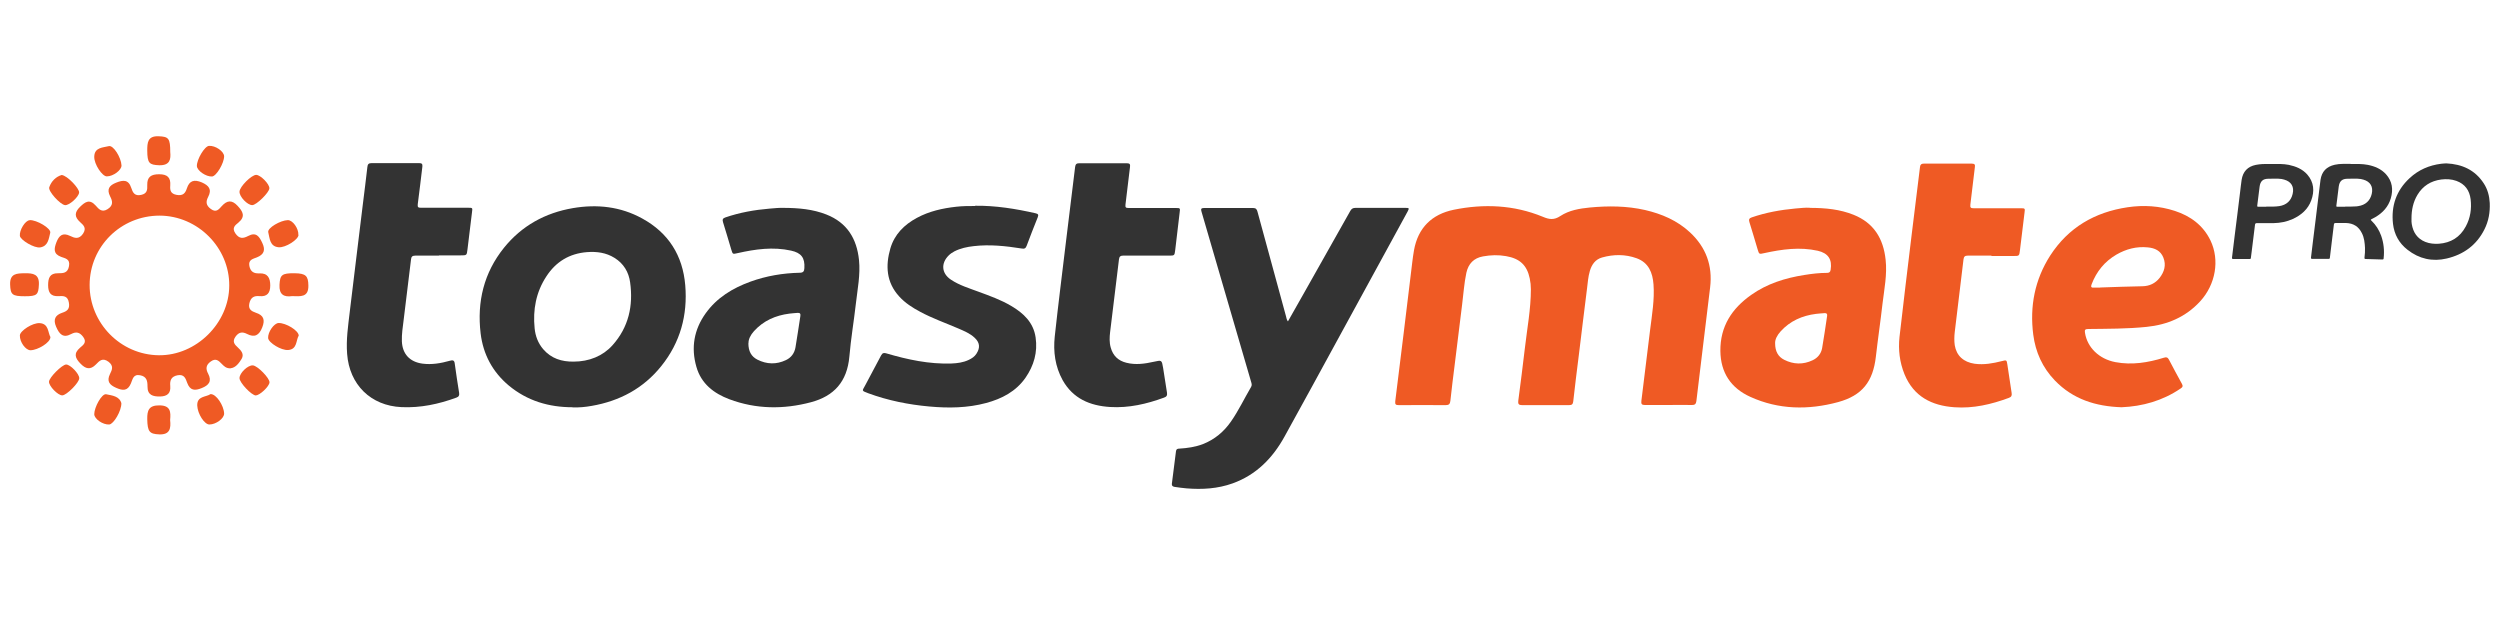
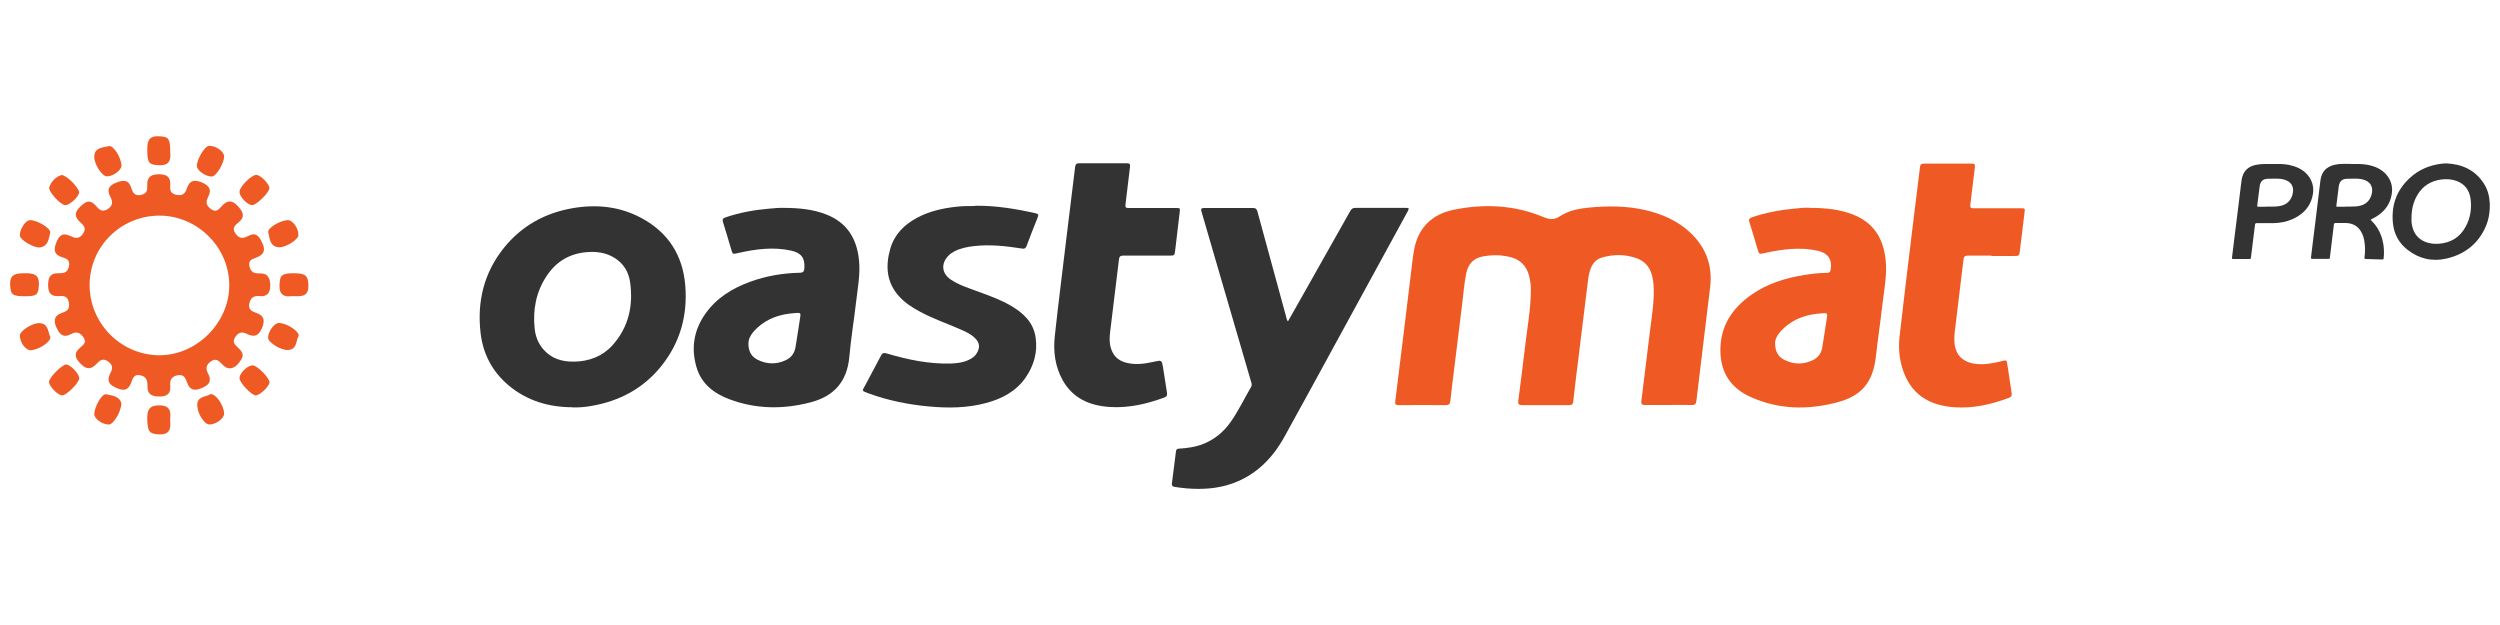
<svg xmlns="http://www.w3.org/2000/svg" id="Camada_1" data-name="Camada 1" viewBox="0 0 200 50">
  <defs>
    <style>
      .cls-1 {
        fill: #333;
      }

      .cls-1, .cls-2 {
        stroke-width: 0px;
      }

      .cls-2 {
        fill: #ef5a24;
      }
    </style>
  </defs>
  <g>
    <g>
      <path class="cls-2" d="M133.49,32.4c-.63,0-1.26,0-1.9,0-.25,0-.31-.08-.28-.33.24-1.9.47-3.8.7-5.69.15-1.21.36-2.41.27-3.63-.07-.94-.39-1.74-1.35-2.09-.91-.33-1.85-.32-2.77-.06-.53.15-.82.56-.97,1.07-.14.47-.17.95-.23,1.43-.23,1.79-.44,3.58-.66,5.36-.15,1.22-.31,2.43-.44,3.65-.03.22-.1.3-.33.3-1.26,0-2.51,0-3.77,0-.25,0-.33-.09-.3-.33.18-1.41.37-2.82.53-4.23.18-1.57.48-3.12.48-4.71,0-.29-.03-.58-.09-.86-.22-1.06-.79-1.6-1.9-1.79-.61-.11-1.22-.09-1.83.02-.75.13-1.18.59-1.34,1.31-.18.84-.23,1.69-.34,2.54-.2,1.59-.4,3.19-.59,4.78-.12.98-.25,1.95-.35,2.93-.03.24-.11.34-.36.34-1.26-.01-2.51,0-3.77,0-.23,0-.31-.05-.28-.31.23-1.81.45-3.61.67-5.42.19-1.59.38-3.19.58-4.78.08-.63.14-1.26.25-1.88.32-1.8,1.43-2.88,3.18-3.24,2.41-.49,4.81-.39,7.12.56.52.22.9.28,1.41-.06.7-.46,1.54-.6,2.36-.68,1.48-.14,2.95-.13,4.41.2,1.34.31,2.58.84,3.6,1.79,1.28,1.19,1.82,2.66,1.61,4.4-.19,1.62-.4,3.24-.59,4.87-.17,1.41-.34,2.82-.51,4.23-.03.22-.12.32-.36.31-.62-.02-1.25,0-1.87,0Z" />
      <path class="cls-1" d="M103.03,25.72c.44-.77.86-1.52,1.28-2.26,1.24-2.19,2.48-4.39,3.71-6.58.1-.18.21-.25.42-.25,1.33,0,2.66,0,3.99,0,.31,0,.32.02.18.29-1.81,3.32-3.63,6.64-5.44,9.96-1.47,2.68-2.92,5.37-4.41,8.05-.95,1.72-2.26,3.06-4.15,3.74-1.2.43-2.43.5-3.68.4-.32-.03-.65-.07-.97-.12-.16-.03-.23-.1-.21-.26.11-.87.22-1.73.33-2.6.02-.17.13-.2.27-.2.64-.04,1.27-.13,1.88-.36.94-.37,1.68-.99,2.25-1.81.61-.88,1.07-1.85,1.61-2.77.08-.14.04-.27,0-.4-.54-1.86-1.09-3.73-1.63-5.59-.78-2.68-1.56-5.35-2.34-8.03-.06-.2-.04-.29.2-.29,1.31,0,2.62,0,3.93,0,.23,0,.3.11.35.3.76,2.79,1.52,5.58,2.28,8.36.04.13.04.28.17.43Z" />
      <path class="cls-1" d="M45.81,32.58c-1.9,0-3.63-.51-5.11-1.74-1.3-1.09-2.05-2.5-2.25-4.17-.3-2.53.26-4.85,1.87-6.85,1.42-1.76,3.29-2.79,5.51-3.17,1.93-.33,3.81-.13,5.55.83,2.1,1.15,3.24,2.96,3.44,5.34.2,2.39-.4,4.58-1.92,6.47-1.43,1.78-3.32,2.79-5.56,3.18-.5.09-1.01.14-1.53.12ZM45.88,28.93c1.25,0,2.35-.45,3.12-1.31,1.29-1.44,1.67-3.16,1.41-5.03-.11-.82-.52-1.51-1.25-1.96-.67-.42-1.42-.52-2.2-.46-1.41.11-2.49.77-3.25,1.94-.83,1.26-1.09,2.67-.94,4.15.06.62.27,1.19.69,1.68.64.74,1.47,1,2.42.99Z" />
-       <path class="cls-2" d="M169.72,32.58c-2.07-.07-3.88-.64-5.33-2.14-.99-1.03-1.55-2.27-1.73-3.67-.29-2.26.12-4.4,1.36-6.33,1.45-2.24,3.56-3.47,6.19-3.86,1.28-.19,2.54-.11,3.77.29,1.26.41,2.27,1.15,2.86,2.37.75,1.57.41,3.52-.83,4.87-1.16,1.26-2.62,1.87-4.28,2.04-1.55.16-3.12.15-4.68.17-.25,0-.29.08-.25.31.18,1.16,1.12,2.09,2.43,2.34,1.32.25,2.61.04,3.87-.35.22-.07.32-.03.42.16.33.64.68,1.28,1.03,1.92.1.18.07.27-.1.38-1.44.98-3.05,1.43-4.73,1.5ZM168.02,23s0,0,0,0c1.12-.04,2.25-.08,3.37-.1.57-.01,1.03-.23,1.38-.67.37-.48.54-1.02.3-1.62-.22-.56-.69-.77-1.25-.82-.9-.09-1.73.13-2.51.58-.94.55-1.59,1.35-1.98,2.37-.08.21-.04.29.2.27.17-.01.33,0,.5,0Z" />
      <path class="cls-1" d="M62.64,16.63c1.27,0,2.4.11,3.47.53,1.65.65,2.43,1.92,2.61,3.64.12,1.18-.12,2.33-.25,3.49-.16,1.41-.4,2.81-.52,4.23-.18,2.03-1.24,3.17-3.08,3.66-2.19.58-4.38.56-6.52-.24-1.25-.47-2.26-1.25-2.64-2.6-.44-1.53-.19-2.97.74-4.27.9-1.26,2.16-2.02,3.59-2.54,1.27-.46,2.59-.68,3.93-.71.28,0,.37-.11.38-.37.05-.83-.25-1.22-1.06-1.4-1.44-.32-2.86-.12-4.28.2-.4.09-.39.1-.51-.29-.22-.73-.43-1.46-.66-2.19-.07-.23,0-.31.2-.38,1.14-.39,2.32-.6,3.52-.7.41-.04.82-.07,1.09-.06ZM59.87,27.46c0,.66.25,1.07.72,1.31.75.38,1.52.4,2.28.04.43-.2.69-.56.77-1.03.14-.83.26-1.67.39-2.5.03-.19-.04-.26-.22-.25-.22.02-.44.03-.66.06-1.1.14-2.07.56-2.83,1.4-.28.31-.45.65-.44.97Z" />
      <path class="cls-2" d="M144.78,16.63c1.29,0,2.42.12,3.5.55,1.63.65,2.39,1.91,2.57,3.6.13,1.19-.11,2.35-.25,3.52-.16,1.41-.37,2.82-.53,4.23-.23,2-1.09,3.11-3.03,3.64-2.37.64-4.74.61-7.01-.42-1.55-.7-2.38-1.93-2.4-3.67-.02-1.97.92-3.4,2.47-4.49,1.27-.9,2.72-1.35,4.24-1.59.61-.1,1.21-.17,1.83-.17.17,0,.25-.07.28-.24.14-.84-.2-1.34-1.03-1.53-1.44-.32-2.86-.12-4.28.19-.41.09-.41.1-.53-.3-.22-.73-.43-1.46-.66-2.19-.06-.2-.02-.3.19-.37,1.13-.39,2.3-.6,3.49-.71.43-.04.85-.08,1.14-.06ZM142.01,27.47c0,.65.25,1.07.72,1.31.75.38,1.52.4,2.28.04.41-.19.68-.53.76-.97.15-.86.27-1.72.4-2.58.02-.15-.03-.23-.2-.22-.23.02-.46.03-.69.06-1.1.14-2.07.56-2.83,1.4-.28.31-.46.65-.44.97Z" />
      <path class="cls-1" d="M78.01,16.46c1.64-.02,3.24.24,4.83.6.21.05.26.11.18.32-.31.76-.6,1.52-.89,2.29-.08.21-.19.25-.4.21-1.27-.2-2.54-.34-3.83-.19-.54.06-1.06.17-1.55.42-.17.09-.32.19-.45.32-.64.63-.58,1.44.17,1.94.67.45,1.44.68,2.19.96.9.33,1.8.65,2.63,1.14.99.58,1.79,1.33,1.96,2.53.17,1.18-.14,2.25-.81,3.22-.77,1.1-1.89,1.68-3.15,2.02-1.49.4-3.01.42-4.54.28-1.67-.15-3.31-.48-4.89-1.06-.58-.22-.48-.18-.24-.64.42-.8.85-1.59,1.27-2.39.11-.2.22-.22.42-.16,1.7.5,3.42.87,5.21.81.47-.02.93-.08,1.36-.28.26-.12.49-.27.64-.51.31-.48.26-.89-.15-1.27-.37-.35-.84-.54-1.3-.74-1.02-.44-2.08-.81-3.06-1.34-.62-.33-1.2-.7-1.68-1.23-1.03-1.13-1.1-2.46-.7-3.84.33-1.12,1.1-1.89,2.12-2.44.98-.53,2.05-.77,3.14-.89.51-.06,1.02-.06,1.53-.06Z" />
-       <path class="cls-1" d="M35.12,20.45c-.63,0-1.26,0-1.9,0-.24,0-.32.09-.34.32-.19,1.61-.4,3.22-.59,4.84-.07.56-.16,1.12-.14,1.69.04,1.02.63,1.65,1.64,1.79.76.1,1.48-.03,2.2-.23.24-.07.36-.04.39.23.1.78.23,1.56.35,2.34.03.19-.02.31-.22.38-1.42.52-2.87.83-4.39.76-2.46-.11-4.17-1.8-4.35-4.26-.09-1.14.08-2.24.21-3.36.17-1.46.35-2.91.53-4.37.17-1.42.35-2.84.52-4.26.12-.99.25-1.97.36-2.96.02-.22.1-.31.33-.31,1.27,0,2.55,0,3.82,0,.21,0,.27.07.25.28-.13,1-.23,2.01-.37,3.01-.03.25.05.28.26.28,1.26,0,2.51,0,3.77,0,.36,0,.36,0,.31.36-.12.99-.24,1.97-.36,2.96-.06.49-.05.49-.56.49-.58,0-1.15,0-1.73,0Z" />
      <path class="cls-1" d="M91.76,20.45c-.64,0-1.28,0-1.92,0-.2,0-.29.07-.32.28-.23,1.95-.48,3.89-.71,5.83-.05.41-.07.84.05,1.25.18.65.6,1.05,1.25,1.21.74.19,1.48.08,2.2-.08.63-.14.63-.15.74.5.11.66.2,1.32.31,1.98.03.21-.03.32-.24.39-1.39.51-2.82.84-4.31.75-1.61-.1-2.97-.67-3.8-2.15-.6-1.09-.76-2.28-.63-3.49.28-2.59.61-5.18.92-7.77.23-1.94.48-3.87.71-5.8.03-.21.11-.29.32-.29,1.27,0,2.55,0,3.82,0,.23,0,.28.08.25.3-.13.99-.23,1.99-.36,2.99-.03.24.02.29.25.29,1.25,0,2.49,0,3.74,0,.4,0,.39,0,.34.38-.12.99-.24,1.97-.35,2.96-.06.47-.05.47-.52.47-.59,0-1.17,0-1.76,0Z" />
      <path class="cls-2" d="M159.32,20.45c-.63,0-1.26,0-1.9,0-.22,0-.31.07-.34.3-.23,1.94-.47,3.87-.7,5.81-.04.35-.05.71,0,1.06.14.85.71,1.35,1.59,1.48.75.1,1.46-.03,2.17-.21.39-.1.39-.1.45.28.12.75.22,1.51.34,2.26.03.2,0,.32-.22.4-1.41.52-2.85.86-4.36.75-1.82-.13-3.26-.86-3.99-2.64-.39-.96-.51-1.97-.4-2.98.31-2.75.65-5.49.98-8.24.22-1.79.44-3.57.66-5.36.02-.2.11-.27.3-.27,1.28,0,2.57,0,3.85,0,.22,0,.27.08.24.28-.13.99-.23,1.99-.36,2.99-.03.25.03.3.26.3,1.25,0,2.49,0,3.74,0,.38,0,.38,0,.33.37-.12.99-.24,1.97-.36,2.96-.06.49-.05.49-.53.49-.59,0-1.17,0-1.76,0Z" />
    </g>
    <g>
      <path class="cls-2" d="M18.44,29.47c-.37,0-.53-.19-.7-.36-.26-.27-.48-.48-.88-.19-.4.28-.41.6-.21.97.32.61.06.93-.52,1.16-.54.22-.92.2-1.15-.41-.13-.35-.23-.72-.77-.62-.52.1-.63.41-.59.86.05.58-.23.82-.8.84-.59.01-1.03-.11-1.02-.81,0-.43-.06-.79-.59-.89-.57-.11-.6.35-.74.66-.26.61-.65.58-1.17.35-.53-.23-.79-.52-.5-1.11.17-.34.31-.65-.12-.98-.48-.35-.72-.08-1.01.22-.44.45-.82.36-1.23-.07-.43-.44-.57-.81-.04-1.27.24-.21.58-.42.26-.86-.28-.38-.56-.45-.96-.24-.66.36-.96,0-1.21-.58-.25-.58-.08-.93.49-1.12.4-.13.62-.31.53-.81-.09-.55-.44-.54-.82-.52-.64.04-.84-.29-.84-.88,0-.56.13-.96.79-.95.41,0,.78,0,.88-.57.11-.58-.31-.62-.63-.74-.64-.24-.57-.65-.38-1.16.21-.54.49-.81,1.09-.52.37.18.71.3,1.04-.17.31-.47.03-.69-.24-.94-.45-.41-.45-.77,0-1.21.42-.41.77-.65,1.26-.1.23.26.48.58.95.28.47-.3.4-.64.2-1.02-.29-.58-.07-.88.49-1.1.55-.22.98-.26,1.2.42.12.37.27.68.8.56.49-.11.49-.43.48-.78-.02-.67.32-.87.95-.87.66,0,.94.26.89.91-.03.38.03.65.51.74.5.09.69-.12.82-.52.2-.63.59-.73,1.19-.48.57.25.83.56.51,1.17-.2.38-.17.68.22.96.43.32.64.02.87-.23.43-.48.82-.51,1.27-.02.42.45.65.85.06,1.34-.26.21-.54.42-.24.86.31.45.62.42,1.02.21.65-.35.9.05,1.14.57.26.56.13.91-.44,1.14-.3.12-.7.18-.6.69.09.46.36.61.8.59.67-.03.87.37.87.97,0,.6-.25.91-.87.85-.44-.04-.69.11-.8.57-.11.48.17.64.52.76.62.2.75.56.51,1.17-.25.64-.61.84-1.23.52-.35-.18-.64-.15-.9.21-.29.4-.1.63.18.88.26.24.52.53.3.91-.22.36-.49.71-.88.75ZM7.17,22.79c-.01,3.06,2.48,5.6,5.54,5.63,2.99.03,5.62-2.57,5.63-5.57.02-3.04-2.52-5.59-5.57-5.6-3.1,0-5.59,2.46-5.6,5.54Z" />
      <path class="cls-2" d="M6.34,30.26c0,.35-1.02,1.37-1.36,1.37-.35,0-1.07-.74-1.06-1.09.01-.34,1.04-1.37,1.37-1.38.34,0,1.06.75,1.05,1.1Z" />
      <path class="cls-2" d="M21.55,15.07c-.02.34-1.04,1.34-1.37,1.34-.39,0-1.04-.68-1.02-1.08.02-.41.97-1.35,1.34-1.34.35.01,1.07.74,1.05,1.08Z" />
      <path class="cls-2" d="M13.62,12.17c.05.54,0,1.07-.88,1.05-.81-.03-.95-.17-.96-1.17,0-.64.03-1.18.9-1.15.81.03.94.16.94,1.28Z" />
      <path class="cls-2" d="M1.99,23.7c-1.02,0-1.15-.13-1.18-.94-.03-.89.54-.89,1.17-.9.66-.01,1.18.06,1.13.93-.04.79-.15.91-1.12.91Z" />
      <path class="cls-2" d="M16.97,14.12c-.49.03-1.21-.47-1.22-.84-.01-.53.62-1.59.97-1.61.51-.04,1.2.44,1.21.83,0,.55-.62,1.6-.97,1.62Z" />
      <path class="cls-2" d="M4.03,26.98c0,.42-1,1.03-1.59,1.04-.39,0-.87-.66-.85-1.19.01-.36,1.01-1.02,1.59-.98.73.05.64.74.86,1.13Z" />
      <path class="cls-2" d="M8.54,14.11c-.36,0-1.02-.97-1-1.58.02-.74.68-.72,1.17-.84.36-.09.98.91,1.01,1.54.02.37-.66.88-1.17.88Z" />
      <path class="cls-2" d="M23.36,23.69c-.63.09-1.04-.11-1-.9.04-.8.18-.94,1.21-.93.89.01,1.09.21,1.1.98.02.98-.65.86-1.31.85Z" />
      <path class="cls-2" d="M23.89,26.86c-.22.39-.11,1.08-.83,1.14-.56.05-1.59-.59-1.61-.96-.03-.47.47-1.19.84-1.2.58-.01,1.59.59,1.61,1.01Z" />
      <path class="cls-2" d="M13.61,33.6c.07.65,0,1.19-.88,1.15-.78-.03-.93-.23-.95-1.22-.01-.69.12-1.11.97-1.1.9,0,.92.53.86,1.17Z" />
      <path class="cls-2" d="M2.37,17.61c.56-.03,1.73.66,1.65,1.01-.12.47-.16,1.06-.79,1.17-.48.09-1.6-.59-1.64-.92-.05-.46.43-1.24.78-1.25Z" />
      <path class="cls-2" d="M23.88,18.8c-.01.36-1.03,1.03-1.59.98-.71-.06-.71-.71-.83-1.2-.09-.34.98-.96,1.57-.97.39,0,.86.66.84,1.18Z" />
      <path class="cls-2" d="M9.71,32.25c.01.63-.62,1.68-.97,1.71-.51.03-1.19-.44-1.2-.82,0-.57.61-1.67.95-1.6.5.1,1.07.16,1.22.72Z" />
      <path class="cls-2" d="M16.85,31.53c.45-.02,1.06.92,1.08,1.55.01.39-.65.88-1.18.88-.39,0-.94-.84-.97-1.51-.03-.78.69-.67,1.06-.92Z" />
      <path class="cls-2" d="M20.47,31.64c-.36-.02-1.31-1.03-1.31-1.39,0-.41.67-1.05,1.07-1.02.38.03,1.35,1.03,1.33,1.36-.02.33-.79,1.05-1.1,1.04Z" />
      <path class="cls-2" d="M4.93,14c.44.03,1.42,1.07,1.4,1.4-.03.36-.8,1.05-1.13,1.01-.38-.04-1.37-1.12-1.26-1.43.17-.49.53-.84.99-.98Z" />
    </g>
  </g>
  <g>
    <path class="cls-1" d="M188.05,13.12c.48,0,.93-.02,1.38.07.55.11,1.06.32,1.45.75.51.57.59,1.23.38,1.94-.2.67-.64,1.14-1.23,1.49-.1.06-.2.11-.3.16-.08.03-.09.06-.02.12.36.34.61.74.78,1.2.21.59.27,1.2.2,1.82,0,.07-.04.09-.1.09-.44-.01-.89-.03-1.33-.04-.1,0-.11-.04-.1-.13.03-.25.05-.5.04-.75-.02-.41-.06-.82-.25-1.19-.26-.53-.68-.79-1.27-.81-.27,0-.55,0-.82,0-.1,0-.14.03-.15.13-.04.38-.09.77-.14,1.15-.06.5-.12,1-.18,1.5,0,.06-.04.09-.1.09-.44,0-.88,0-1.32,0-.08,0-.1-.04-.09-.11.06-.44.11-.89.16-1.33.07-.59.15-1.18.22-1.77.08-.66.16-1.32.24-1.97.05-.38.09-.76.14-1.14.1-.67.48-1.06,1.14-1.21.43-.1.87-.06,1.27-.07ZM187.61,16.53c.3,0,.6,0,.9-.02.05,0,.1-.01.15-.02.58-.09.95-.43,1.08-.98.13-.57-.11-.98-.67-1.14-.07-.02-.14-.04-.21-.05-.35-.05-.7-.02-1.06-.02-.43,0-.64.19-.7.62-.07.51-.13,1.02-.19,1.52-.01.08,0,.1.09.1.21,0,.42,0,.63,0Z" />
    <path class="cls-1" d="M195.71,13.07c1.25.06,2.29.52,2.99,1.6.31.47.45,1.01.48,1.57.03.74-.09,1.45-.43,2.12-.63,1.25-1.66,2-3.01,2.32-1.15.27-2.21.03-3.14-.7-.67-.52-1.06-1.22-1.16-2.07-.16-1.43.26-2.67,1.33-3.66.71-.66,1.56-1.03,2.53-1.15.14-.02.27-.02.41-.03ZM192.92,17.47c0,.09,0,.17,0,.26,0,.06.01.13.02.19.11.67.44,1.17,1.08,1.43.35.14.71.17,1.08.15.97-.07,1.7-.52,2.16-1.38.37-.68.48-1.42.39-2.18-.09-.71-.45-1.22-1.14-1.47-.39-.14-.8-.16-1.21-.11-.83.11-1.47.51-1.9,1.22-.35.58-.48,1.22-.48,1.88Z" />
    <path class="cls-1" d="M181.74,13.12c.48,0,.93-.02,1.37.07.56.12,1.08.33,1.47.77.54.62.59,1.33.32,2.07-.26.71-.8,1.18-1.48,1.49-.49.22-1,.32-1.53.33-.45,0-.9,0-1.34,0-.1,0-.14.04-.15.13-.08.7-.17,1.4-.26,2.1-.02.18-.05.37-.07.55,0,.07-.04.09-.1.09-.44,0-.87,0-1.31,0-.08,0-.11-.03-.1-.11.07-.57.14-1.14.21-1.72.07-.58.14-1.17.22-1.75.07-.6.15-1.2.22-1.79.04-.32.07-.64.12-.96.1-.66.48-1.07,1.14-1.2.08-.02.16-.03.25-.04.35-.05.71-.02,1.02-.03ZM181.3,16.53c.35,0,.7.01,1.04-.04.57-.09.94-.42,1.07-.97.14-.57-.1-.99-.67-1.15-.07-.02-.14-.04-.21-.05-.35-.05-.7-.02-1.06-.02-.43,0-.64.19-.7.62-.07.51-.13,1.02-.19,1.52-.01.08.01.1.09.1.21,0,.42,0,.63,0Z" />
  </g>
</svg>